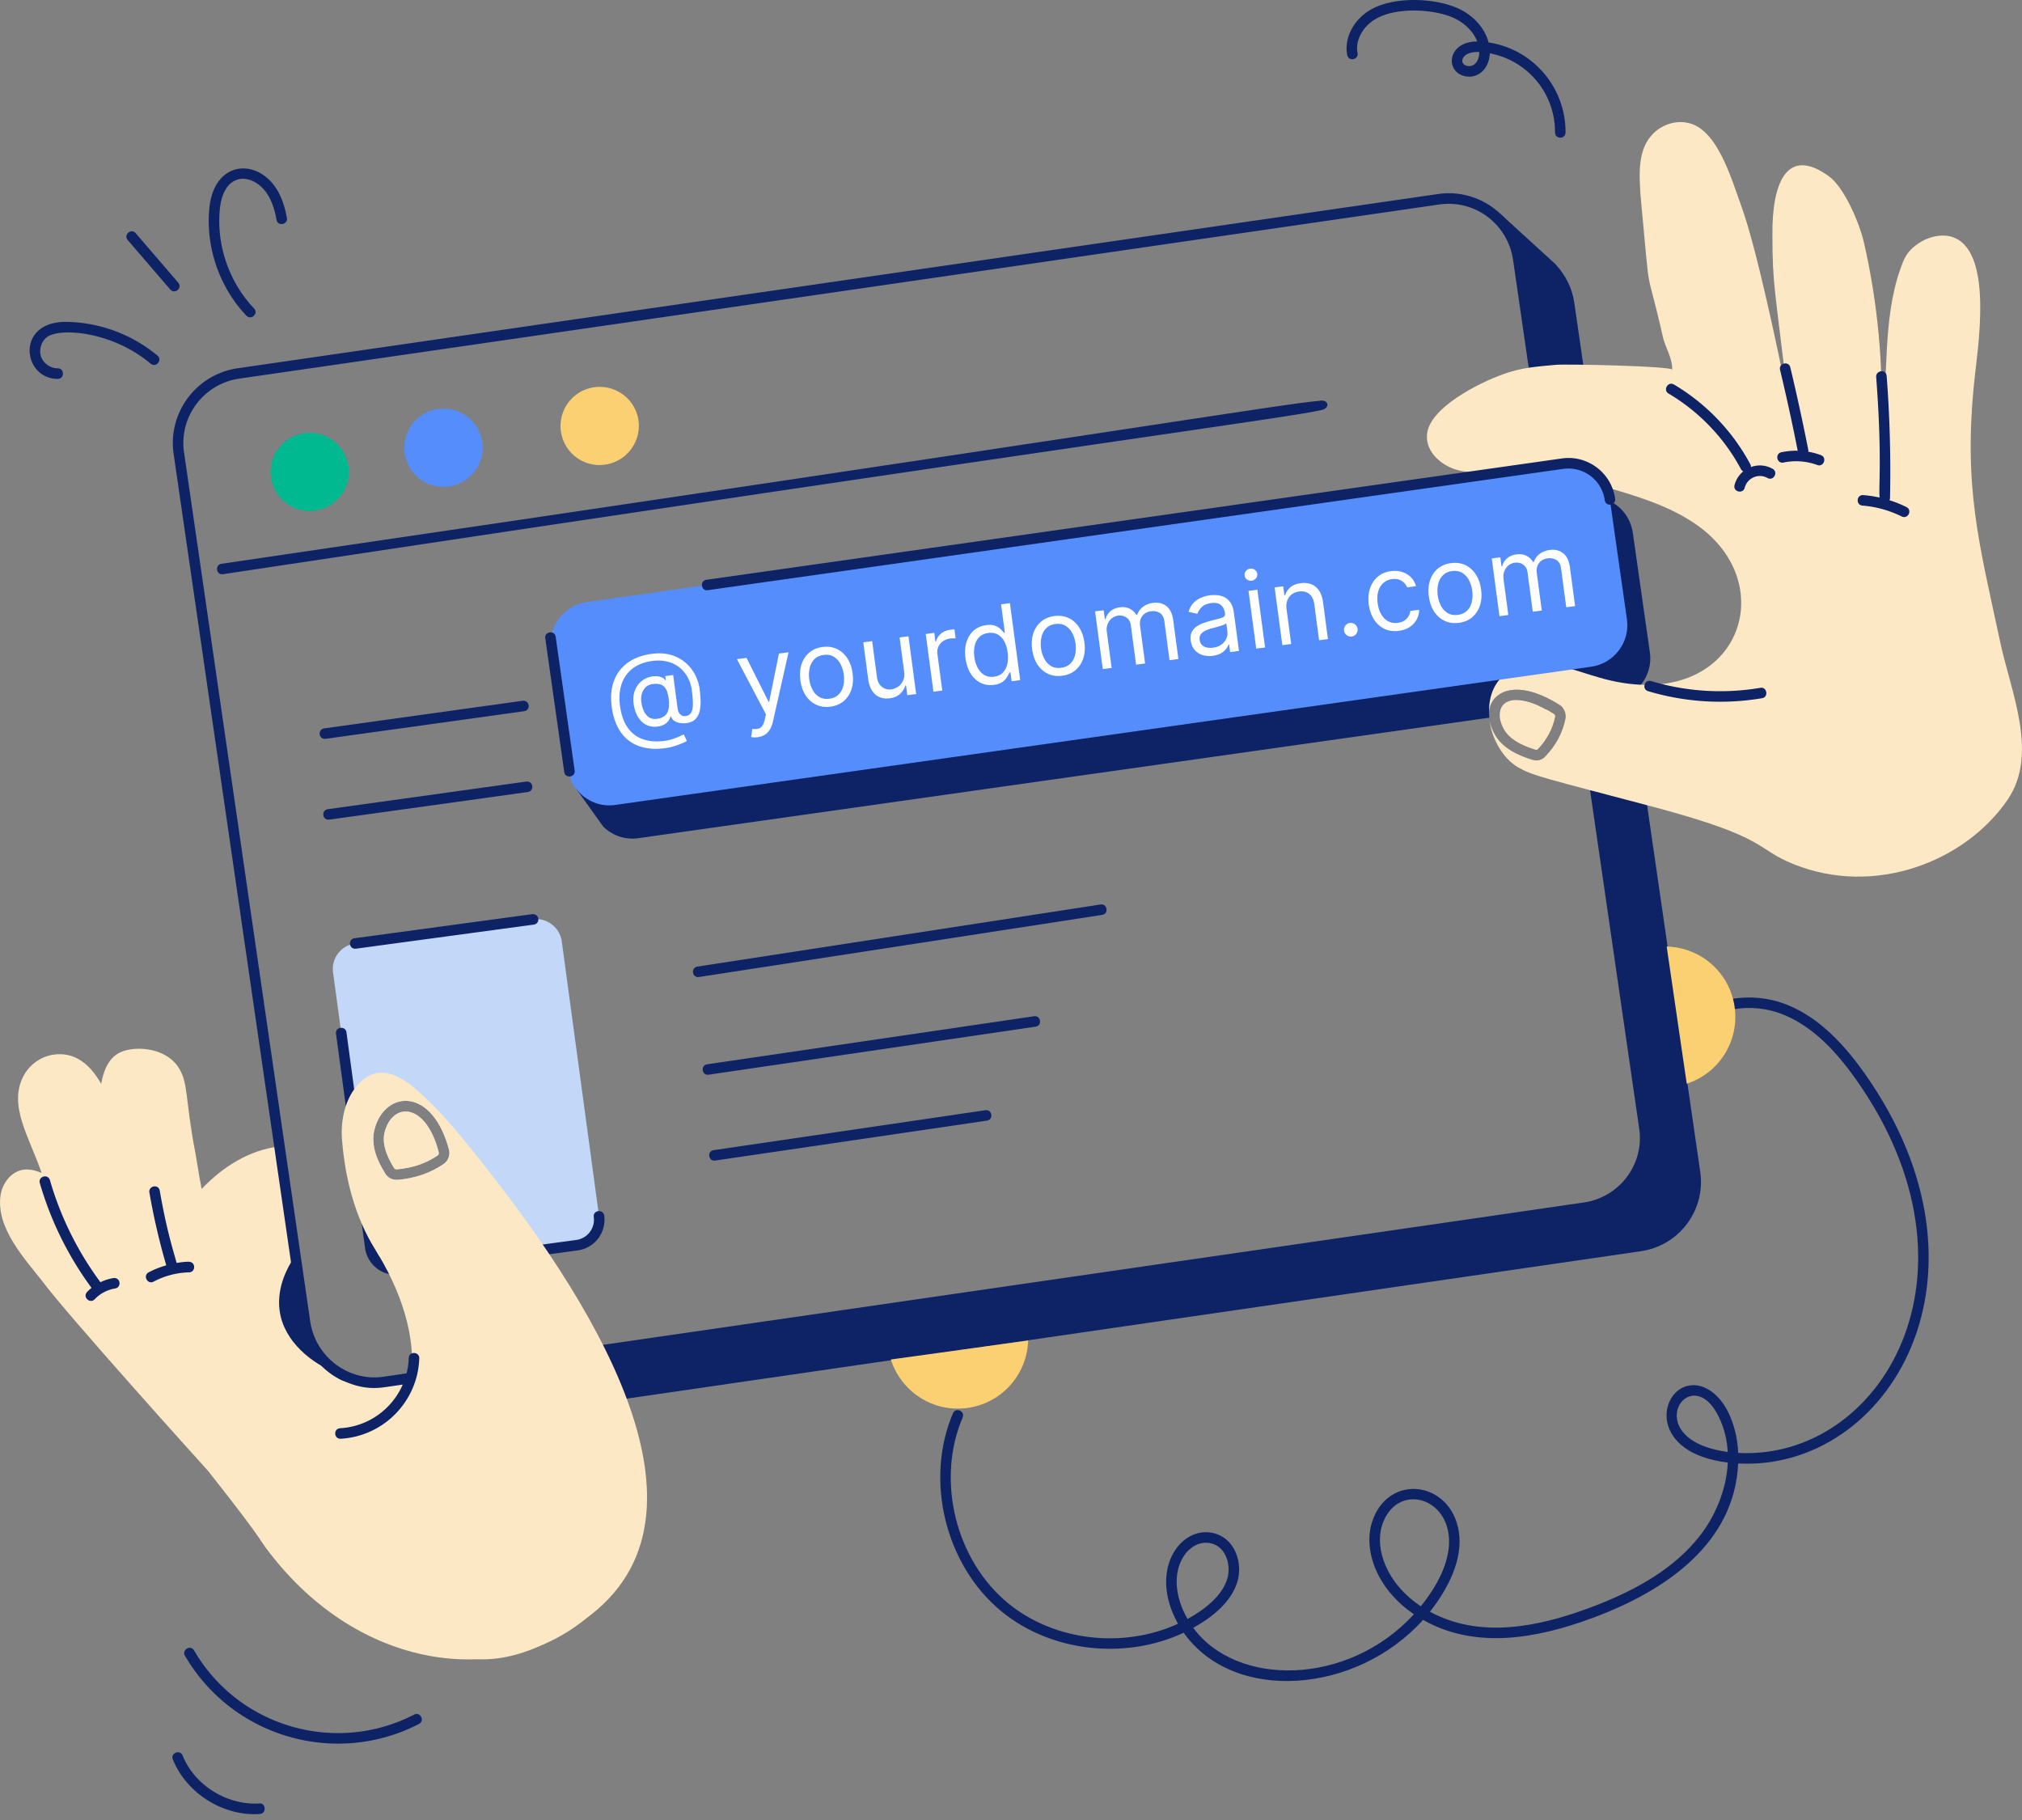
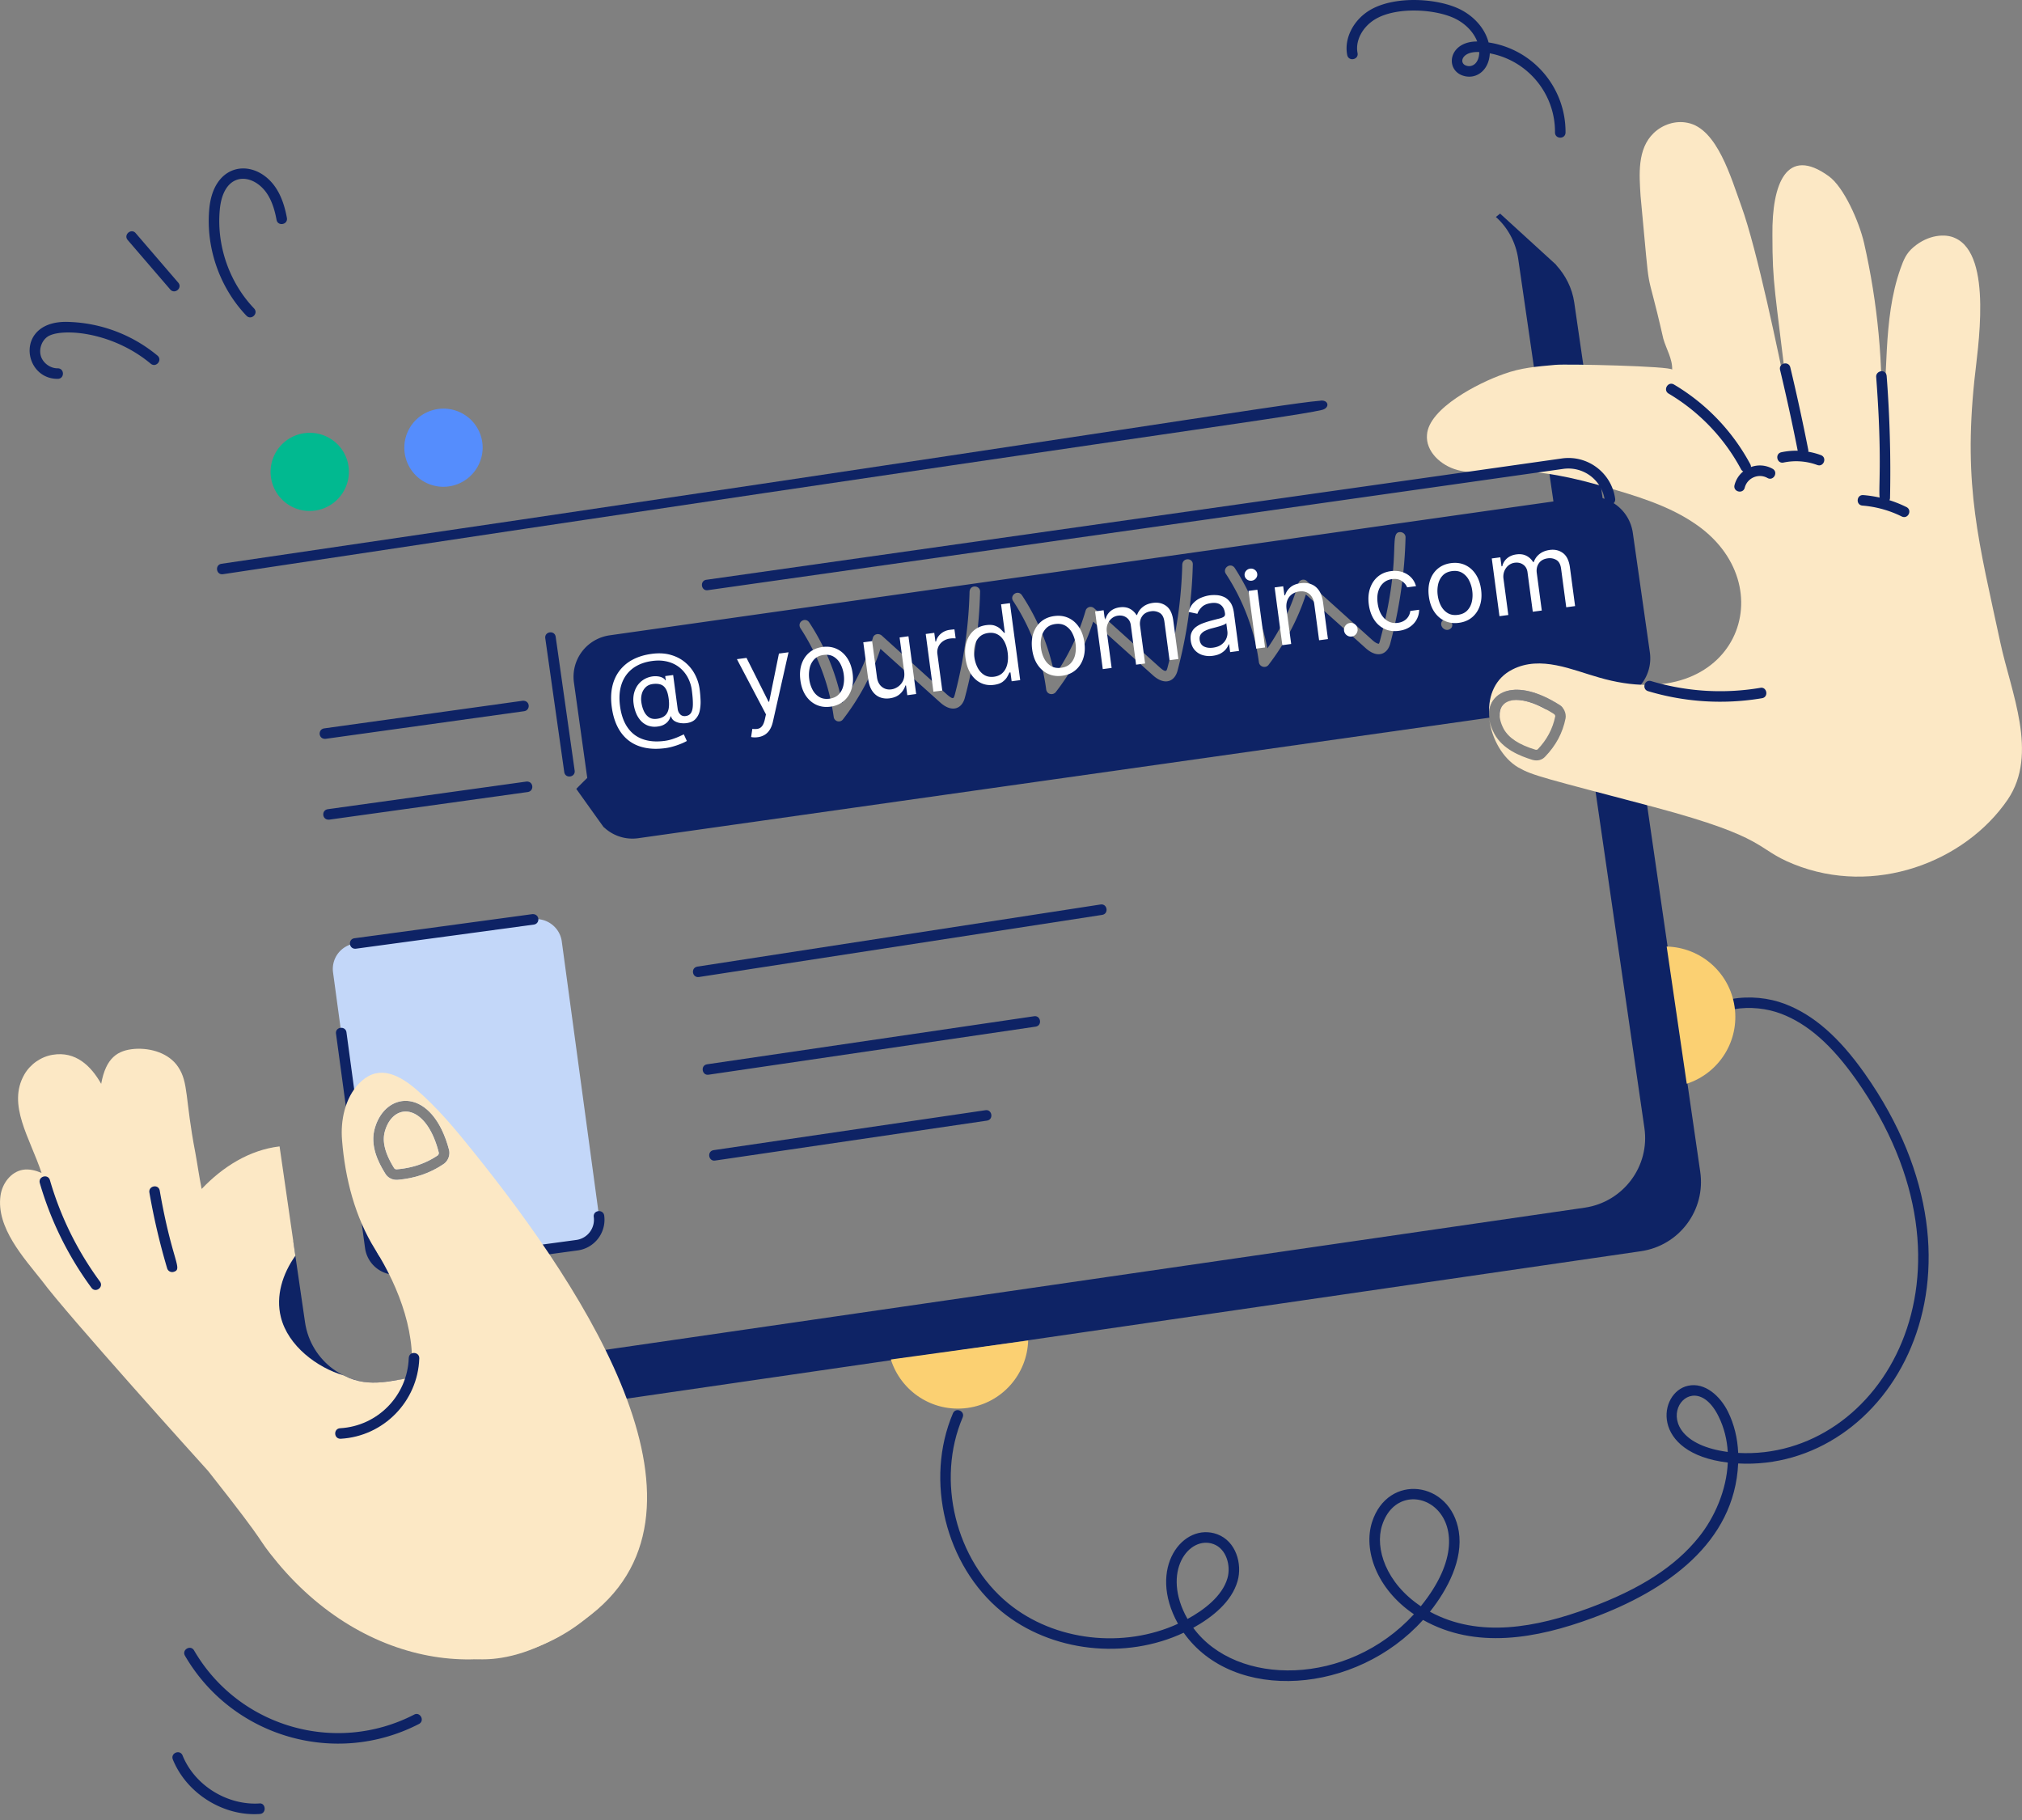
<svg xmlns="http://www.w3.org/2000/svg" width="320" height="288" fill="none">
  <rect width="100%" height="100%" fill="#808080" stroke="none" />
  <path d="M187.328 258.365c-9.193 4.32-20.954 3.093-28.822-3.363-8.893-7.291-12.201-20.768-7.696-31.351.427-1.007 1.968-.367 1.537.652-4.229 9.928-1.126 22.571 7.213 29.41 7.338 6.019 18.278 7.182 26.869 3.233-4.948-8.865.858-16.141 6.214-14.163 2.975 1.103 3.984 4.704 3.216 7.405-.95 3.318-4.013 5.73-7.015 7.402 6.846 9.344 24.435 9.289 34.922-2.148-6.04-4.103-8.003-10.286-6.631-14.574 2.503-7.825 12.445-6.571 13.734 1.468.709 4.453-1.764 9.177-4.57 12.706 7.798 4.234 16.899 2.487 25.172-.58 8.122-3.004 13.643-6.569 17.377-11.218 2.484-3.089 4.391-7.396 4.593-11.806-12.391-1.492-10.998-11.139-6.296-12.152 2.673-.595 5.114 1.647 6.329 4.115.983 1.992 1.513 4.212 1.611 6.513 22.583 1.198 40.316-28.396 18.665-59.073-3.883-5.497-7.646-8.808-11.848-10.417-4.529-1.725-10.804-1.22-14.044 3.087-.671.879-1.996-.124-1.334-1.003 3.743-4.967 10.872-5.583 15.97-3.639 4.528 1.732 8.535 5.231 12.617 11.01 22.501 31.891 3.759 62.971-20.029 61.702-.569 12.552-11.306 20.104-23.031 24.444-8.914 3.299-18.534 5.002-26.845.312-10.539 11.739-29.942 13.247-37.878 2.028Zm.608-2.177c2.604-1.42 5.504-3.604 6.322-6.455.567-1.999-.179-4.639-2.194-5.387-3.872-1.44-8.373 4.36-4.128 11.842Zm30.789-14.812c-1.162 3.623.607 9.121 6.132 12.8 11.79-14.563-3.133-22.176-6.132-12.8Zm54.707-11.618c-.107-1.911-.56-3.815-1.452-5.621-4.546-9.216-12.998 3.673 1.452 5.621Z" fill="#0E2365" />
  <path d="m259.64 198.002-189.9 27.6c-4.468.667-8.667-1.433-10.934-5-8.853 5.017-20.018-.85-20.734-10.801-.417-5.303 2.513-11.028 8.334-13.4l1.867 12.833c.902 6.196 6.684 10.362 12.633 9.434l189.901-27.566c6.099-.9 10.333-6.567 9.432-12.633l-19.967-137.5c-.399-2.668-1.667-4.967-3.533-6.634.4-.334.667-.534.667-.534l8.833 8.067s.034.033.034.067c1.466 1.6 2.533 3.633 2.867 5.933l19.934 137.534c.9 6.067-3.3 11.733-9.434 12.6Z" fill="#0E2365" />
  <path d="M93.445 255.51c-12.7 11.232-34.734 9.532-49.533-8.234-3.91-4.753-.494-1.249-10.967-14.5-1.144-1.255-22.432-24.849-26.3-30.101-2.867-3.633-7.267-8.4-6.567-13.467.267-1.932 1.634-3.766 3.534-4.099 1-.167 2.034.1 2.967.501-1.87-5.609-5.463-10.775-2.734-15.568.934-1.633 2.634-2.833 4.5-3.133 3.633-.6 6.067 1.767 7.667 4.6.749-4.115 2.575-5.321 5.334-5.534 2.566-.167 5.4.7 6.833 2.834 1.69 2.506 1.077 5.009 2.734 13.6.333 1.799.6 3.767 1 5.733 3.363-3.527 7.558-6.172 12.332-6.733.05.338 2.666 18.446 2.5 17.3-2.033 2.866-3.134 6.366-2.3 9.699 1.133 4.601 5.8 8.034 9.933 9.234.033.033.033.033.067.033 4.167 2.167 8.067.534 10.967.334l15.9-2.3c-.4 3.466-.933 3.733.3 5.966 4.434 7.6 15.9 6.234 16.967 20.967.433 5.8-1.234 9.434-5.134 12.868Z" fill="#FCE8C5" />
  <path d="M14.472 203.779a52.62 52.62 0 0 1-8.17-16.563c-.302-1.053 1.284-1.531 1.601-.462a50.935 50.935 0 0 0 7.91 16.036c.656.89-.689 1.875-1.34.989ZM26.452 200.699a105.654 105.654 0 0 1-2.809-11.988c-.182-1.061 1.446-1.415 1.64-.287 1.954 11.237 3.72 12.387 2.204 12.836a.83.83 0 0 1-1.035-.561Z" fill="#0E2365" />
-   <path d="M23.532 201.334c3.283-1.74 6.701-1.711 6.367-1.663 1.088 0 1.113 1.635.02 1.667a12.703 12.703 0 0 0-5.605 1.468c-.981.516-1.75-.96-.782-1.472ZM13.785 204.442a7.385 7.385 0 0 1 4.167-2.197c1.133-.144 1.323 1.473.267 1.647a5.682 5.682 0 0 0-3.223 1.696c-.755.801-1.97-.34-1.211-1.146ZM54.003 218.381H54c-3.513-1.738-5.96-5.111-6.55-9.023L27.482 71.854c-.97-6.514 3.561-12.607 10.098-13.578L227.52 30.711c6.556-.972 12.594 3.57 13.578 10.134l19.967 137.504c.966 6.5-3.549 12.603-10.136 13.577L61.031 219.492c-3.255.5-5.222-.374-7.028-1.111Zm6.777-.537 189.907-27.565c5.613-.83 9.564-6.038 8.731-11.69l-19.968-137.5c-.83-5.536-5.896-9.552-11.69-8.73L37.824 59.922c-5.625.837-9.527 6.081-8.695 11.687l19.968 137.504c.859 5.695 6.146 9.589 11.683 8.73Z" fill="#0E2365" />
  <path d="m244.775 112.268-7.467 1.067c-.12-1.792 1.232-2.567 2.899-2.567 1.313 0 3.324.805 4.568 1.5Z" fill="#0E2365" />
  <path d="m261.106 103.235-2.7-18.933c-.56-3.805-4.085-6.16-7.533-5.666L96.472 100.535c-3.634.534-6.167 3.867-5.633 7.534l2.1 15.033c-.967.933-1.734 1.733-1.734 1.733.018.035 4.22 5.922 4.268 5.967a.382.382 0 0 0 .067.099h.033a6.56 6.56 0 0 0 5.466 1.734l134.668-19.067c-.531-3.719 3.693-6.706 11.133-2 .167.099.3.233.433.367l8.167-1.167c3.647-.561 6.18-3.87 5.666-7.533Zm-32.867-4.966a.889.889 0 0 1 1.2-.167s0 .033.033.033c.334.267.501.834.234 1.2-.793.925-2.084-.217-1.467-1.066Zm-32.834-8.4c2.534 3.933 4.334 8.299 5.167 12.733 2.2-3.167 3.833-6.6 4.9-10.267.154-.614.937-.797 1.333-.4l10.434 9.4c.566.5.899.534.966.534.034-.034.1-.133.2-.534 3.564-13.259 1.268-17.133 3.2-17.133h.033c.467.034.834.4.8.867-.133 5.633-.966 11.233-2.4 16.7-.447 1.794-2.042 2.472-3.9.8l-9.467-8.5c-1.3 4-3.299 7.734-5.933 11.167-.448.538-1.357.314-1.5-.4-.633-4.9-2.434-9.767-5.233-14.033-.584-.876.713-1.88 1.4-.935Zm-33.666 4.333c2.566 3.9 4.333 8.266 5.167 12.733a35.64 35.64 0 0 0 4.9-10.3.824.824 0 0 1 1.334-.4l10.432 9.4c1.04.924 1.065.441 1.201 0 1.399-5.333 2.199-10.8 2.332-16.3.084-1.165 1.746-1.063 1.667.033-.133 5.634-.966 11.234-2.4 16.7-.454 1.818-2.06 2.455-3.899.8l-9.467-8.5c-1.3 4-3.299 7.767-5.933 11.167-.404.485-1.337.414-1.5-.4-.633-4.9-2.433-9.767-5.233-14.033-.606-.907.762-1.856 1.399-.9Zm-33.667 4.3a35.599 35.599 0 0 1 5.2 12.734c2.167-3.2 3.834-6.634 4.867-10.3.139-.557.824-.788 1.367-.4l10.4 9.4c1.031.859 1.018.549 1.2 0 1.4-5.333 2.2-10.8 2.334-16.3.087-1.216 1.74-.999 1.667.034a70.96 70.96 0 0 1-2.4 16.7c-.455 1.821-2.064 2.452-3.9.8l-9.467-8.5c-1.3 4-3.3 7.767-5.933 11.166a.818.818 0 0 1-1.467-.4 34.168 34.168 0 0 0-5.266-14.033c-.578-.99.787-1.817 1.398-.9Z" fill="#0E2365" />
  <path d="M69.44 182.369a.49.49 0 0 1-.167.467c-1.933 1.3-4.067 2-6.5 2.2a.476.476 0 0 1-.4-.2c-1.467-2.367-1.933-4.266-1.433-5.9 1.352-4.577 6.5-4.416 8.5 3.433Z" fill="#C3D7F9" />
  <path d="M88.906 148.969c-.3-2.2-2.333-3.768-4.533-3.5l-28.166 3.833a4.06 4.06 0 0 0-3.5 4.567l5.9 43.5c.266 2.289 2.452 3.772 4.533 3.5l28.166-3.833a4.061 4.061 0 0 0 3.5-4.567l-5.9-43.5Zm-18.7 35.233c-2.166 1.467-4.566 2.267-7.3 2.5h-.167c-.7 0-1.4-.367-1.767-1-1.1-1.767-2.467-4.433-1.633-7.234 1.767-5.984 9.125-6.417 11.733 3.5.2.835-.166 1.768-.866 2.234Z" fill="#C3D7F9" />
  <path d="m56.1 148.47 28.158-3.816c1.184-.043 1.243 1.515.22 1.654l-28.157 3.815c-1.133.104-1.285-1.509-.22-1.653ZM57.77 197.482l-4.593-33.906c-.149-1.105 1.502-1.29 1.654-.221l4.593 33.91c.228 1.755 1.885 2.998 3.6 2.767l28.155-3.816a3.228 3.228 0 0 0 2.79-3.636c-.142-1.114 1.508-1.283 1.654-.221a4.9 4.9 0 0 1-4.226 5.512l-28.154 3.815a4.893 4.893 0 0 1-5.472-4.204Z" fill="#0E2365" />
  <path d="M62.367 184.836c-1.467-2.367-1.933-4.267-1.433-5.9 1.352-4.577 6.5-4.416 8.5 3.433a.491.491 0 0 1-.167.467c-1.933 1.299-4.067 2-6.5 2.2a.474.474 0 0 1-.4-.2Z" fill="#FCE8C5" />
  <path d="M74.934 182.269c-2.834-3.533-5.734-7.033-9.167-9.966-3.128-2.644-6.207-3.739-9-.801-2.157 2.284-2.9 5.78-2.633 8.934.478 6.036 2.051 12.167 5.233 17.266 3.858 6.122 6.823 13.974 5.534 21.067-1.503 8.063-5.357 16.315-5.633 24.367-.323 7.838 6.226 21.426 20.066 19.2 4.8-.767 9.167-3.2 13.1-6 23.463-16.615.496-51.711-17.5-74.067Zm-15.6-3.8c1.766-5.985 9.125-6.418 11.732 3.5.2.833-.166 1.766-.867 2.233-2.166 1.467-4.566 2.267-7.3 2.5h-.166c-.7 0-1.4-.367-1.767-1-1.099-1.766-2.466-4.433-1.632-7.233Z" fill="#FCE8C5" />
  <path d="M35.048 89.214c139.9-20.528 168.196-25.356 173.782-25.792 1.46-.283 1.744 1.184.284 1.467-5.198 1.207-32.992 4.703-173.818 25.972-1.096.169-1.334-1.484-.248-1.647Z" fill="#0E2365" />
  <path d="M54.958 72.893c.979 3.275-.907 6.723-4.181 7.703a6.176 6.176 0 0 1-7.694-4.153 6.177 6.177 0 0 1 4.153-7.693c3.274-.979 6.743.869 7.722 4.143Z" fill="#01B990" />
  <path d="M76.124 69.067c.979 3.276-.907 6.723-4.181 7.703a6.176 6.176 0 0 1-7.694-4.153 6.177 6.177 0 0 1 4.153-7.693c3.274-.979 6.742.869 7.722 4.143Z" fill="#558DFD" />
-   <path d="M100.844 65.626c.98 3.275-.906 6.723-4.18 7.702a6.176 6.176 0 0 1-7.694-4.152 6.177 6.177 0 0 1 4.153-7.693c3.274-.979 6.743.869 7.721 4.143Z" fill="#FBD072" />
  <path d="m110.368 152.957 63.803-9.83c1.079-.171 1.351 1.475.253 1.647l-63.802 9.83c-1.09.169-1.345-1.475-.254-1.647ZM111.91 168.414l51.738-7.601c1.069-.177 1.348 1.49.241 1.647l-51.738 7.601c-1.072.18-1.345-1.489-.241-1.647ZM112.943 182.001l43.005-6.318c1.057-.187 1.355 1.488.241 1.647l-43.005 6.318c-1.072.179-1.345-1.489-.241-1.647ZM51.304 115.26l31.423-4.372c1.197-.055 1.242 1.508.228 1.653l-31.423 4.372c-1.155.097-1.273-1.504-.228-1.653ZM51.874 128.049l31.426-4.372c1.146-.099 1.282 1.503.228 1.654l-31.426 4.372c-1.154.096-1.273-1.505-.228-1.654ZM53.878 227.672c-1.073 0-1.122-1.606-.045-1.667 5.933-.334 10.652-5.163 10.856-11.107.048-1.121 1.705-1.03 1.667.059-.232 6.799-5.638 12.327-12.432 12.715h-.046Z" fill="#0E2365" />
  <path d="M310.272 48.268c-1.578.158-3.452-.107-5.267-.867-.099-.034-.166-.133-.166-.2-.334-2.066-.101-3.432.699-4.3 2.723-2.866 5.765.347 4.734 5.367Z" fill="#FCA8D7" />
  <path d="M316.569 101.668c-3.397-15.845-5.87-24.598-4.1-41.533.466-4.663 3.011-19.78-3.068-22.467-1.52-.727-4.254-.553-6.6 1.467-1.133.966-1.533 1.967-2.033 3.366-2.928 8.267-1.804 17.458-3.067 25.034.4-9.767-.533-19.567-2.7-29.1-.781-3.37-3.201-8.865-5.6-10.567-6.64-4.798-8.991 1.144-8.9 9.333 0 7.87.388 8.334 2.467 26.067-1.47-7.203-4.87-23.684-7.366-30.6-1.648-4.517-3.845-12.335-8.534-13.233-1.9-.4-3.933.266-5.333 1.6-2.667 2.533-2.301 6.633-2.101 9.967 1.728 18.215.586 9.333 3.601 22.6.466 1.633 1.467 3.2 1.4 4.9 0-.567-16.901-.934-18.467-.767-2.9.266-5.433.433-8.234 1.467-3.937 1.382-11.829 5.403-12.1 9.6-.233 2.633 2.2 4.866 4.8 5.567 2.566.7 5.266.266 7.933.2 5.267-.167 10.467 1.033 15.534 2.5 4.699 1.366 9.766 2.866 13.899 5.633 14.815 9.728 6.825 30.873-14.966 24.5-4.159-1.163-9.193-3.54-13.667-1.267-2.733 1.367-3.834 4.1-3.7 6.967 0-3.233 4.009-5.86 11.167-1.333.637.383 1.068 1.285.933 2.1-.467 2.333-1.533 4.299-3.233 6.066-.467.509-1.184.744-2.034.5-1.933-.6-4.666-1.667-5.999-4.099-.4-.767-.7-1.533-.8-2.267.4 3.067 2.099 6.1 4.566 7.567 2.341 1.324 3.937 1.633 21.6 6.3 18.292 4.904 15.748 6.498 21.967 9 12.78 5.175 27.136-.313 33.9-10.201 4.935-7.267.501-17.034-1.165-24.867Zm-73.568 16.967c.134.033.267 0 .334-.034 1.466-1.533 2.4-3.267 2.799-5.267 0-.1-.067-.267-.233-.367-6.708-4.267-10.07-1.715-7.933 2.367.8 1.434 2.4 2.501 5.033 3.301Z" fill="#FCE8C5" />
  <path d="M298.28 79.611h-.016c-1.748-.037.023-2.04-1.341-19.954-.08-1.023 1.565-1.354 1.66-.13.488 6.38.668 12.864.531 19.267a.834.834 0 0 1-.834.817ZM284.535 71.475a333.03 333.03 0 0 0-2.822-12.942c-.257-1.076 1.369-1.463 1.621-.391 1.028 4.3 1.982 8.679 2.835 13.008.218 1.084-1.423 1.402-1.634.325Z" fill="#0E2365" />
  <path d="M300.963 81.727a17.113 17.113 0 0 0-6.208-1.722c-1.093-.086-.969-1.746.137-1.66 2.383.195 4.674.83 6.813 1.89.979.483.259 1.98-.742 1.492ZM287.589 73.579a9.695 9.695 0 0 0-5.313-.388c-1.077.238-1.428-1.401-.351-1.627 2.058-.44 4.274-.28 6.244.452 1.037.383.447 1.953-.58 1.563ZM275.527 74.243a30.82 30.82 0 0 0-11.453-11.96c-.945-.562-.095-1.996.853-1.432a32.523 32.523 0 0 1 12.071 12.604c.516.978-.944 1.755-1.471.788Z" fill="#0E2365" />
  <path d="M274.506 76.756c.677-2.618 3.666-3.895 6.016-2.578.966.538.152 1.996-.808 1.458-1.405-.787-3.194-.016-3.593 1.537-.276 1.059-1.889.656-1.615-.417ZM260.831 109.373c-1.063-.323-.563-1.931.482-1.595a38.078 38.078 0 0 0 17.259 1.068c1.056-.225 1.389 1.457.279 1.641a39.735 39.735 0 0 1-18.02-1.114Z" fill="#0E2365" />
-   <path d="m257.472 97.968-2.7-18.933c-.5-3.667-3.867-6.166-7.5-5.666l-154.4 21.9c-3.633.5-6.166 3.867-5.666 7.5 2.815 17.906 2.243 20.344 4.133 22.233 1.4 1.733 3.666 2.734 6.067 2.367l154.434-21.867c3.632-.534 6.165-3.901 5.632-7.534Z" fill="#558DFD" />
  <path d="M111.795 91.744 247.154 72.55c4.061-.595 7.875 2.235 8.457 6.354.154 1.082-1.497 1.346-1.647.234a5.81 5.81 0 0 0-6.576-4.94L112.029 93.39c-1.084.181-1.327-1.499-.234-1.647Z" fill="#0E2365" />
  <path d="m263.768 149.784 3.174 21.707c5.076-1.648 8.37-6.731 7.571-12.193-.799-5.462-5.41-9.388-10.745-9.514ZM162.717 212.125l-21.731 3.002c1.608 5.088 6.664 8.423 12.133 7.668 5.468-.756 9.431-5.337 9.598-10.67Z" fill="#FBD072" />
  <path d="M29.277 262.011c-.555-.953.885-1.792 1.439-.84 7.034 12.092 22.368 16.566 34.818 10.157.941-.521 1.761.965.762 1.481-13.212 6.812-29.534 2.07-37.019-10.798ZM27.356 278.427c-.412-1.018 1.133-1.655 1.543-.625 1.924 4.724 7.021 7.871 12.103 7.585 1.063-.172 1.248 1.587.11 1.66-5.633.398-11.531-3.14-13.756-8.62ZM246.093 20.945c.043-6.038-4.228-11.351-10.319-12.506-.129 2.817-2.293 4.235-4.329 3.502-2.794-1-2.163-5.377 2.321-5.377h.016c-.554-1.426-1.745-2.708-3.337-3.539-3.055-1.592-9.439-2.036-12.841.04-2.002 1.217-3.139 3.401-2.761 5.313.219 1.084-1.423 1.4-1.634.325-.511-2.585.941-5.492 3.529-7.064 3.971-2.41 10.966-1.92 14.476-.09 2.22 1.158 3.818 3.062 4.368 5.168 7.143 1.083 12.223 7.242 12.178 14.242-.008 1.112-1.675 1.093-1.667-.014Zm-14.086-10.573c.987.364 2.079-.36 2.103-2.132-2.746-.162-3.27 1.721-2.103 2.132ZM26.94 45.806l-6.725-7.82c-.725-.843.56-1.923 1.263-1.087l6.725 7.82c.724.842-.547 1.915-1.263 1.087ZM38.997 49.953c-4.258-4.466-6.452-10.801-5.872-16.94.636-6.743 6.052-7.876 9.473-4.561 1.396 1.35 2.314 3.323 2.806 6.026.194 1.079-1.435 1.393-1.641.299-.426-2.35-1.185-4.027-2.324-5.127-2.428-2.352-6.143-1.928-6.654 3.52-.533 5.667 1.49 11.51 5.417 15.63.76.8-.44 1.948-1.205 1.153ZM89.297 122.164l-3.001-21.159c-.157-1.093 1.492-1.322 1.646-.234l3.002 21.159c.155 1.088-1.493 1.331-1.647.234ZM9.098 59.95c-5.6 0-6.762-9.383 1.826-9.007a23.153 23.153 0 0 1 13.992 5.322c.844.711-.22 1.99-1.068 1.282-6.295-5.245-14.421-5.651-16.364-4.238-.928.67-1.355 1.999-.997 3.09.358 1.077 1.475 1.884 2.611 1.884h.036c1.091 0 1.11 1.651.01 1.667h-.046Z" fill="#0E2365" />
  <path d="M105.297 118.387c-1.211.161-2.304.137-3.278-.072-.974-.205-1.82-.586-2.54-1.144-.718-.558-1.302-1.281-1.751-2.17-.449-.888-.753-1.933-.914-3.135-.155-1.161-.13-2.222.077-3.182.21-.96.588-1.802 1.132-2.524a6.307 6.307 0 0 1 2.107-1.776c.861-.458 1.864-.764 3.008-.916 1.112-.149 2.11-.096 2.993.157.887.249 1.653.646 2.298 1.189a6.223 6.223 0 0 1 1.547 1.906c.388.732.636 1.506.745 2.323.077.575.127 1.161.15 1.759a6.719 6.719 0 0 1-.133 1.677 2.674 2.674 0 0 1-.666 1.299c-.328.351-.807.568-1.436.652a3.654 3.654 0 0 1-.932-.009 2.417 2.417 0 0 1-.942-.316 1.218 1.218 0 0 1-.566-.754l-.071.01a2.13 2.13 0 0 1-.352.712c-.166.233-.4.431-.7.596-.296.165-.671.269-1.124.314a3.116 3.116 0 0 1-1.406-.164 2.984 2.984 0 0 1-1.101-.737 4.136 4.136 0 0 1-.764-1.199 6.119 6.119 0 0 1-.406-1.55 4.375 4.375 0 0 1 .041-1.501c.099-.465.267-.883.503-1.254.241-.371.538-.681.891-.93a3.446 3.446 0 0 1 1.191-.54 3.33 3.33 0 0 1 1.088-.091c.334.028.615.102.845.22.229.115.382.256.461.423l.071-.009-.089-.667 1.259-.167.717 5.376c.045.334.177.615.397.843.22.229.508.32.864.273.403-.054.694-.234.87-.54.181-.307.272-.755.274-1.344.006-.59-.051-1.337-.172-2.242a5.78 5.78 0 0 0-.429-1.54 5.217 5.217 0 0 0-.848-1.371 4.807 4.807 0 0 0-1.257-1.049 5.127 5.127 0 0 0-1.669-.6c-.621-.119-1.309-.128-2.064-.027-.931.124-1.744.379-2.442.767a5.05 5.05 0 0 0-1.702 1.505c-.438.615-.739 1.333-.903 2.154-.161.817-.175 1.723-.042 2.718.135 1.011.387 1.891.757 2.641.374.749.858 1.359 1.452 1.828.598.469 1.304.791 2.117.965.813.178 1.726.199 2.739.064a6.776 6.776 0 0 0 1.272-.296c.412-.14.774-.281 1.085-.424.312-.142.535-.247.671-.313l.479 1.05a7.417 7.417 0 0 1-.921.437 11.89 11.89 0 0 1-1.224.424 8.48 8.48 0 0 1-1.257.271Zm-1.32-4.643c.53-.071.945-.235 1.245-.493.3-.258.496-.613.589-1.065.093-.453.095-1.008.008-1.666-.089-.666-.242-1.175-.458-1.525-.216-.351-.496-.58-.841-.687-.344-.107-.754-.129-1.229-.066-.451.06-.821.23-1.11.511a2.281 2.281 0 0 0-.605 1.037 3.226 3.226 0 0 0-.079 1.306c.068.508.199.977.393 1.407.194.426.462.758.803.995.342.233.769.315 1.284.246ZM119.915 116.654a3.062 3.062 0 0 1-.643.026 1.707 1.707 0 0 1-.401-.056l.192-1.285c.352.042.657.034.915-.025.258-.058.474-.206.647-.443.179-.234.322-.594.43-1.081l.166-.748-4.597-8.734 1.52-.203 3.488 6.945.095-.013 1.546-7.616 1.52-.203-2.474 10.985c-.112.495-.275.914-.491 1.258a2.45 2.45 0 0 1-.804.815 2.767 2.767 0 0 1-1.109.378ZM131.431 111.825c-.823.11-1.572.01-2.245-.3-.67-.31-1.226-.795-1.669-1.454-.438-.66-.72-1.462-.846-2.406-.127-.951-.066-1.805.184-2.561.253-.756.663-1.372 1.228-1.846.569-.476 1.265-.769 2.088-.878.823-.11 1.569-.01 2.239.3.674.31 1.23.797 1.669 1.46.443.664.728 1.471.855 2.423.126.944.062 1.792-.192 2.544-.25.752-.66 1.365-1.229 1.841-.565.475-1.259.767-2.082.877Zm-.168-1.261c.625-.084 1.118-.313 1.479-.688.361-.375.603-.837.727-1.386.124-.55.146-1.13.064-1.74a4.94 4.94 0 0 0-.518-1.668 2.912 2.912 0 0 0-1.067-1.16c-.447-.271-.984-.365-1.609-.281-.625.083-1.118.314-1.478.693a2.89 2.89 0 0 0-.726 1.399 4.925 4.925 0 0 0-.063 1.745 4.89 4.89 0 0 0 .518 1.663c.263.497.618.88 1.065 1.147.446.267.982.359 1.608.276ZM143.091 106.274l-.72-5.401 1.401-.187 1.218 9.136-1.401.187-.206-1.546-.095.012a3.026 3.026 0 0 1-.839 1.317c-.409.381-.957.618-1.646.71-.57.076-1.093.018-1.569-.172-.478-.195-.877-.529-1.198-1.003-.321-.478-.534-1.105-.637-1.882l-.775-5.805 1.401-.187.762 5.71c.089.666.346 1.172.771 1.519.428.347.934.481 1.516.403.348-.046.69-.182 1.026-.409a2.33 2.33 0 0 0 .805-.943c.2-.402.262-.888.186-1.459ZM147.724 109.457l-1.219-9.135 1.353-.181.184 1.38.095-.013c.106-.474.358-.881.756-1.221a2.68 2.68 0 0 1 1.416-.618c.103-.014.231-.03.386-.046s.273-.026.353-.029l.19 1.428a3.915 3.915 0 0 0-.333-.01 3.172 3.172 0 0 0-.534.029 2.495 2.495 0 0 0-1.15.438c-.32.228-.559.518-.718.87a2.075 2.075 0 0 0-.15 1.14l.772 5.782-1.401.186ZM157.301 108.373c-.759.102-1.456-.001-2.089-.308-.634-.311-1.162-.798-1.584-1.46-.423-.666-.7-1.482-.829-2.45-.128-.959-.075-1.814.16-2.564.234-.749.618-1.355 1.153-1.818.534-.463 1.185-.746 1.953-.848.594-.08 1.076-.043 1.447.11.374.148.669.334.884.56.219.22.39.404.514.549l.119-.016-.6-4.497 1.401-.187 1.625 12.181-1.353.181-.187-1.404-.167.023c-.08.18-.199.409-.355.689-.156.275-.398.535-.723.78-.327.241-.783.401-1.369.479Zm.022-1.286c.562-.075 1.018-.285 1.366-.63.348-.349.588-.799.72-1.349.132-.555.152-1.177.06-1.867-.091-.682-.27-1.265-.536-1.75-.267-.49-.613-.851-1.039-1.085-.426-.237-.925-.318-1.494-.242-.594.079-1.068.298-1.423.656-.352.353-.592.803-.721 1.349a4.945 4.945 0 0 0-.059 1.776 5.11 5.11 0 0 0 .533 1.732c.273.501.626.882 1.059 1.143.437.256.949.345 1.534.267ZM168.113 106.931c-.824.11-1.572.01-2.246-.3-.67-.31-1.226-.795-1.668-1.454-.439-.66-.721-1.462-.847-2.405-.127-.952-.065-1.806.184-2.562.254-.756.663-1.371 1.228-1.846.569-.476 1.265-.768 2.088-.878.824-.11 1.57-.01 2.24.3.674.31 1.23.797 1.669 1.46.443.664.728 1.471.855 2.423.126.944.062 1.792-.192 2.544-.251.752-.66 1.365-1.229 1.841-.565.475-1.259.767-2.082.877Zm-.169-1.261c.626-.083 1.119-.313 1.48-.688a2.87 2.87 0 0 0 .727-1.386 4.915 4.915 0 0 0 .064-1.74 4.963 4.963 0 0 0-.519-1.668 2.9 2.9 0 0 0-1.067-1.16c-.447-.27-.983-.365-1.608-.281-.626.083-1.118.314-1.479.693a2.9 2.9 0 0 0-.725 1.399 4.952 4.952 0 0 0-.064 1.746c.082.61.254 1.164.518 1.662.264.497.619.88 1.066 1.147.446.268.982.359 1.607.276ZM174.525 105.882l-1.219-9.136 1.353-.18.191 1.427.118-.016a2.32 2.32 0 0 1 .769-1.259c.387-.33.877-.535 1.471-.614.601-.08 1.12-.01 1.557.21.439.216.804.553 1.095 1.01l.095-.012c.171-.503.471-.925.901-1.265.429-.343.97-.559 1.623-.646.816-.109 1.517.058 2.103.5.586.439.951 1.195 1.095 2.27l.815 6.114-1.401.187-.815-6.114c-.09-.674-.339-1.132-.745-1.372a2.06 2.06 0 0 0-1.358-.26c-.641.085-1.112.345-1.413.781-.3.432-.412.943-.333 1.534l.794 5.948-1.425.19-.835-6.258c-.069-.519-.293-.915-.672-1.187-.379-.276-.834-.38-1.364-.309a1.933 1.933 0 0 0-.982.428c-.287.236-.504.54-.652.91a2.404 2.404 0 0 0-.127 1.222l.762 5.71-1.401.187ZM191.933 103.777a3.738 3.738 0 0 1-1.617-.117 2.72 2.72 0 0 1-1.25-.808c-.333-.383-.539-.872-.618-1.467-.07-.523-.024-.961.139-1.314.161-.357.402-.651.722-.883.319-.233.68-.422 1.084-.569.407-.15.818-.282 1.234-.394.545-.146.987-.26 1.326-.34.343-.087.588-.186.734-.299.15-.112.21-.282.18-.508l-.007-.047c-.078-.587-.299-1.022-.663-1.304-.36-.283-.862-.382-1.508-.296-.668.09-1.173.306-1.514.65-.341.345-.566.694-.676 1.047l-1.393-.298c.163-.587.422-1.061.777-1.424a3.59 3.59 0 0 1 1.218-.828c.458-.19.917-.316 1.376-.377a5.592 5.592 0 0 1 1.023-.028c.393.016.782.108 1.167.274.389.166.73.45 1.026.85.295.4.491.964.587 1.69l.803 6.019-1.401.187-.165-1.238-.071.01a2.472 2.472 0 0 1-.39.7c-.191.255-.46.487-.807.695-.347.207-.786.347-1.316.417Zm.045-1.289c.554-.074 1.007-.245 1.358-.514.354-.269.606-.59.754-.96.152-.372.202-.748.151-1.128l-.171-1.285c-.05.08-.172.162-.366.248-.19.082-.413.162-.669.24a30.497 30.497 0 0 1-1.317.358 5.37 5.37 0 0 0-.99.368 1.779 1.779 0 0 0-.698.572c-.162.231-.219.526-.172.882.065.488.294.833.688 1.035.397.197.874.258 1.432.184ZM198.808 102.642l-1.219-9.136 1.401-.187 1.219 9.136-1.401.187Zm-.71-10.753a1.005 1.005 0 0 1-.744-.186.91.91 0 0 1-.38-.633.907.907 0 0 1 .201-.71c.173-.214.396-.338.669-.375a.984.984 0 0 1 .738.186c.223.16.352.371.386.633a.898.898 0 0 1-.207.712.983.983 0 0 1-.663.373ZM203.61 96.408l.733 5.496-1.401.187-1.219-9.136 1.354-.18.19 1.427.119-.016a2.63 2.63 0 0 1 .824-1.248c.397-.344.94-.562 1.629-.653.617-.083 1.174-.028 1.671.164.497.188.908.52 1.233.998.325.473.539 1.098.643 1.876l.774 5.805-1.4.187-.762-5.71c-.096-.718-.357-1.252-.782-1.603-.426-.355-.964-.49-1.613-.403a2.46 2.46 0 0 0-1.16.452c-.322.24-.559.56-.712.96-.152.4-.192.866-.121 1.397ZM213.921 100.723a1.039 1.039 0 0 1-.796-.215 1.042 1.042 0 0 1-.415-.713 1.04 1.04 0 0 1 .214-.798c.182-.238.419-.376.712-.415.293-.04.558.032.796.214s.376.42.415.713c.026.195 0 .38-.077.556a1.12 1.12 0 0 1-.333.444 1.037 1.037 0 0 1-.516.214ZM221.388 99.823c-.855.115-1.618.01-2.289-.312a3.988 3.988 0 0 1-1.648-1.48c-.427-.666-.701-1.455-.823-2.367-.124-.928-.063-1.77.183-2.525.249-.76.653-1.38 1.213-1.863.564-.486 1.257-.785 2.08-.895.642-.085 1.235-.043 1.781.126.547.17 1.013.446 1.398.83.386.385.656.857.812 1.418l-1.401.187c-.163-.402-.449-.74-.86-1.011-.408-.277-.92-.374-1.538-.292-.546.073-1.006.28-1.379.62-.37.336-.636.777-.796 1.323-.158.542-.19 1.158-.098 1.847.094.706.287 1.306.578 1.8.296.493.666.857 1.113 1.093.45.234.952.314 1.506.24.364-.048.686-.156.966-.322.28-.167.507-.382.681-.648.174-.265.282-.57.325-.915l1.401-.187a3.281 3.281 0 0 1-.393 1.536c-.252.47-.616.865-1.093 1.187-.473.317-1.046.52-1.719.61ZM230.893 98.555c-.823.11-1.571.01-2.245-.3-.67-.31-1.226-.794-1.668-1.454-.439-.66-.721-1.461-.847-2.405-.127-.952-.066-1.805.184-2.561.254-.756.663-1.372 1.228-1.847.569-.475 1.265-.768 2.088-.878.823-.11 1.57-.01 2.24.3.673.31 1.23.797 1.669 1.46.443.664.728 1.472.855 2.423.125.944.061 1.792-.193 2.544-.25.752-.659 1.366-1.228 1.841-.565.475-1.26.767-2.083.877Zm-.168-1.26c.625-.084 1.118-.313 1.479-.688.361-.375.604-.838.728-1.387.124-.55.145-1.129.064-1.74a4.97 4.97 0 0 0-.519-1.668 2.901 2.901 0 0 0-1.067-1.16c-.447-.27-.983-.364-1.609-.28-.625.082-1.118.314-1.478.693-.36.379-.602.845-.726 1.398a4.976 4.976 0 0 0-.063 1.746c.082.61.254 1.165.518 1.662.264.498.619.88 1.065 1.148.447.267.983.359 1.608.275ZM237.305 97.506l-1.218-9.136 1.353-.18.19 1.427.119-.016c.125-.513.381-.932.769-1.258.387-.33.877-.535 1.471-.614.601-.08 1.12-.01 1.556.21.44.215.805.552 1.096 1.01l.095-.013c.17-.503.471-.924.9-1.264.43-.344.971-.56 1.624-.647.815-.109 1.516.058 2.103.5.586.44.951 1.196 1.094 2.27l.816 6.114-1.401.187-.816-6.114c-.09-.674-.338-1.131-.745-1.372a2.058 2.058 0 0 0-1.358-.26c-.641.085-1.111.346-1.412.781-.301.432-.412.943-.333 1.534l.794 5.948-1.425.19-.835-6.257c-.069-.52-.293-.916-.672-1.188-.379-.276-.834-.379-1.364-.308a1.933 1.933 0 0 0-.982.427c-.287.236-.505.54-.652.91a2.404 2.404 0 0 0-.127 1.222l.761 5.71-1.401.187Z" fill="#fff" />
</svg>